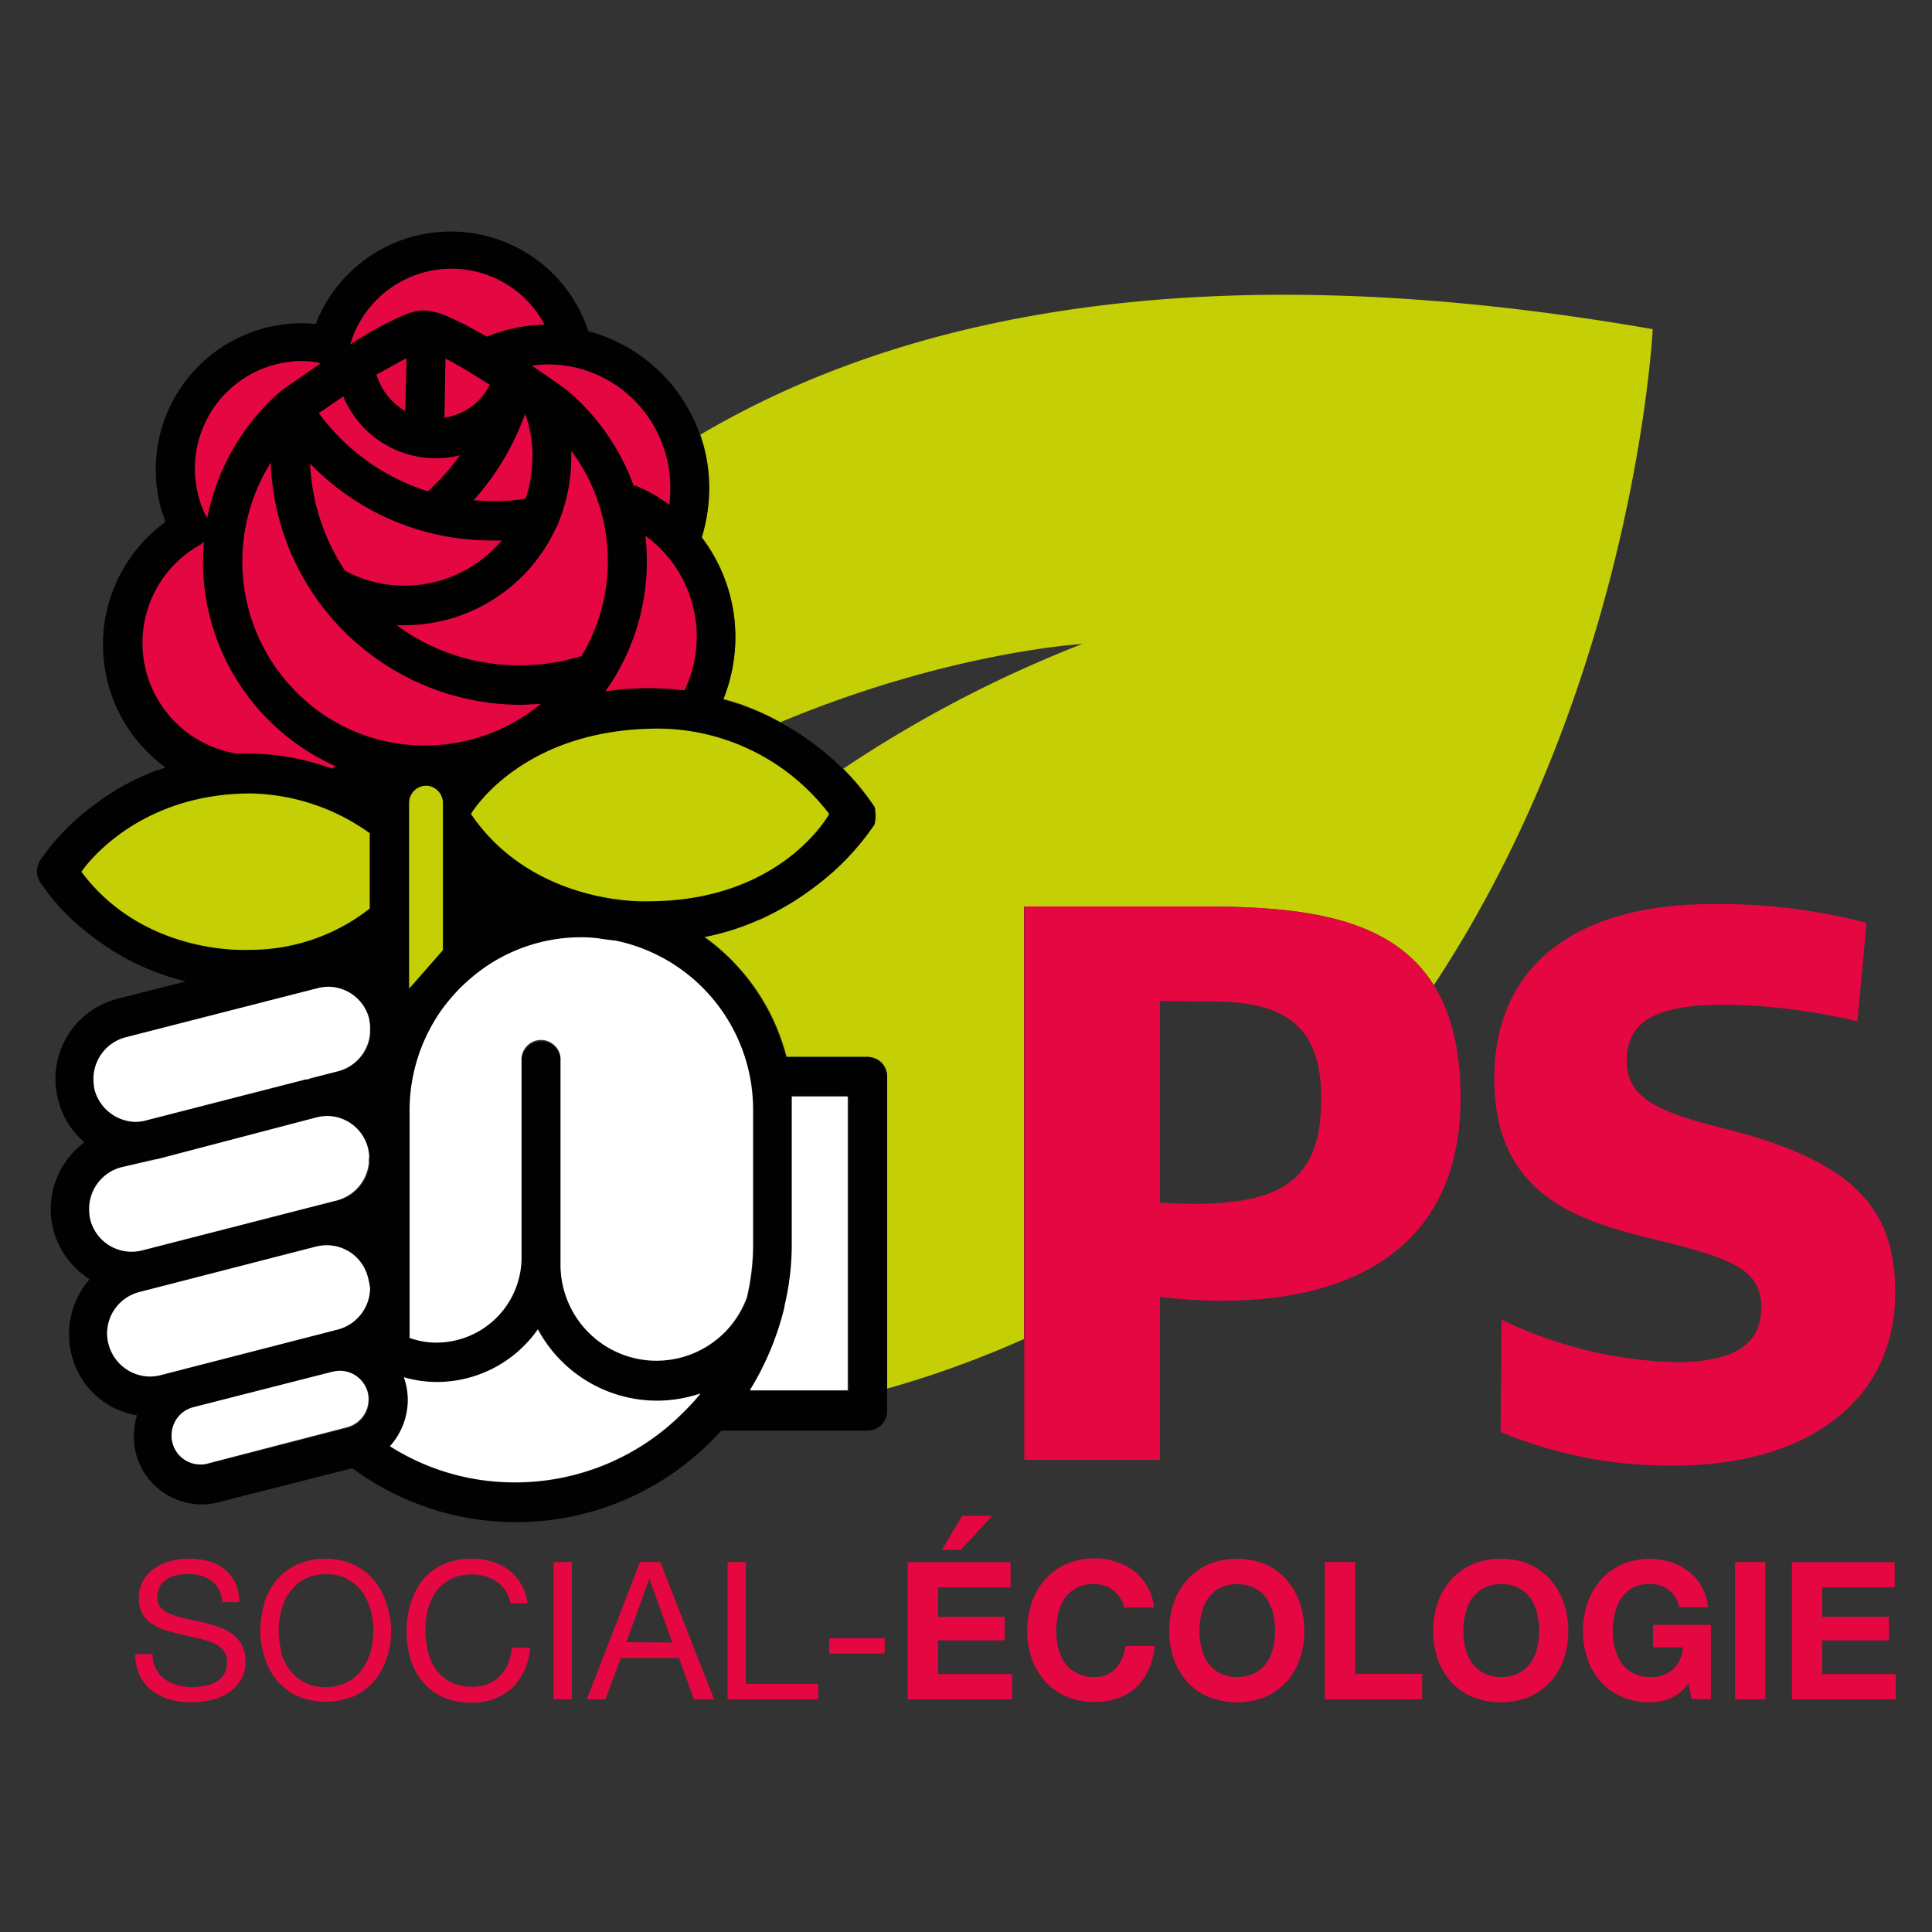
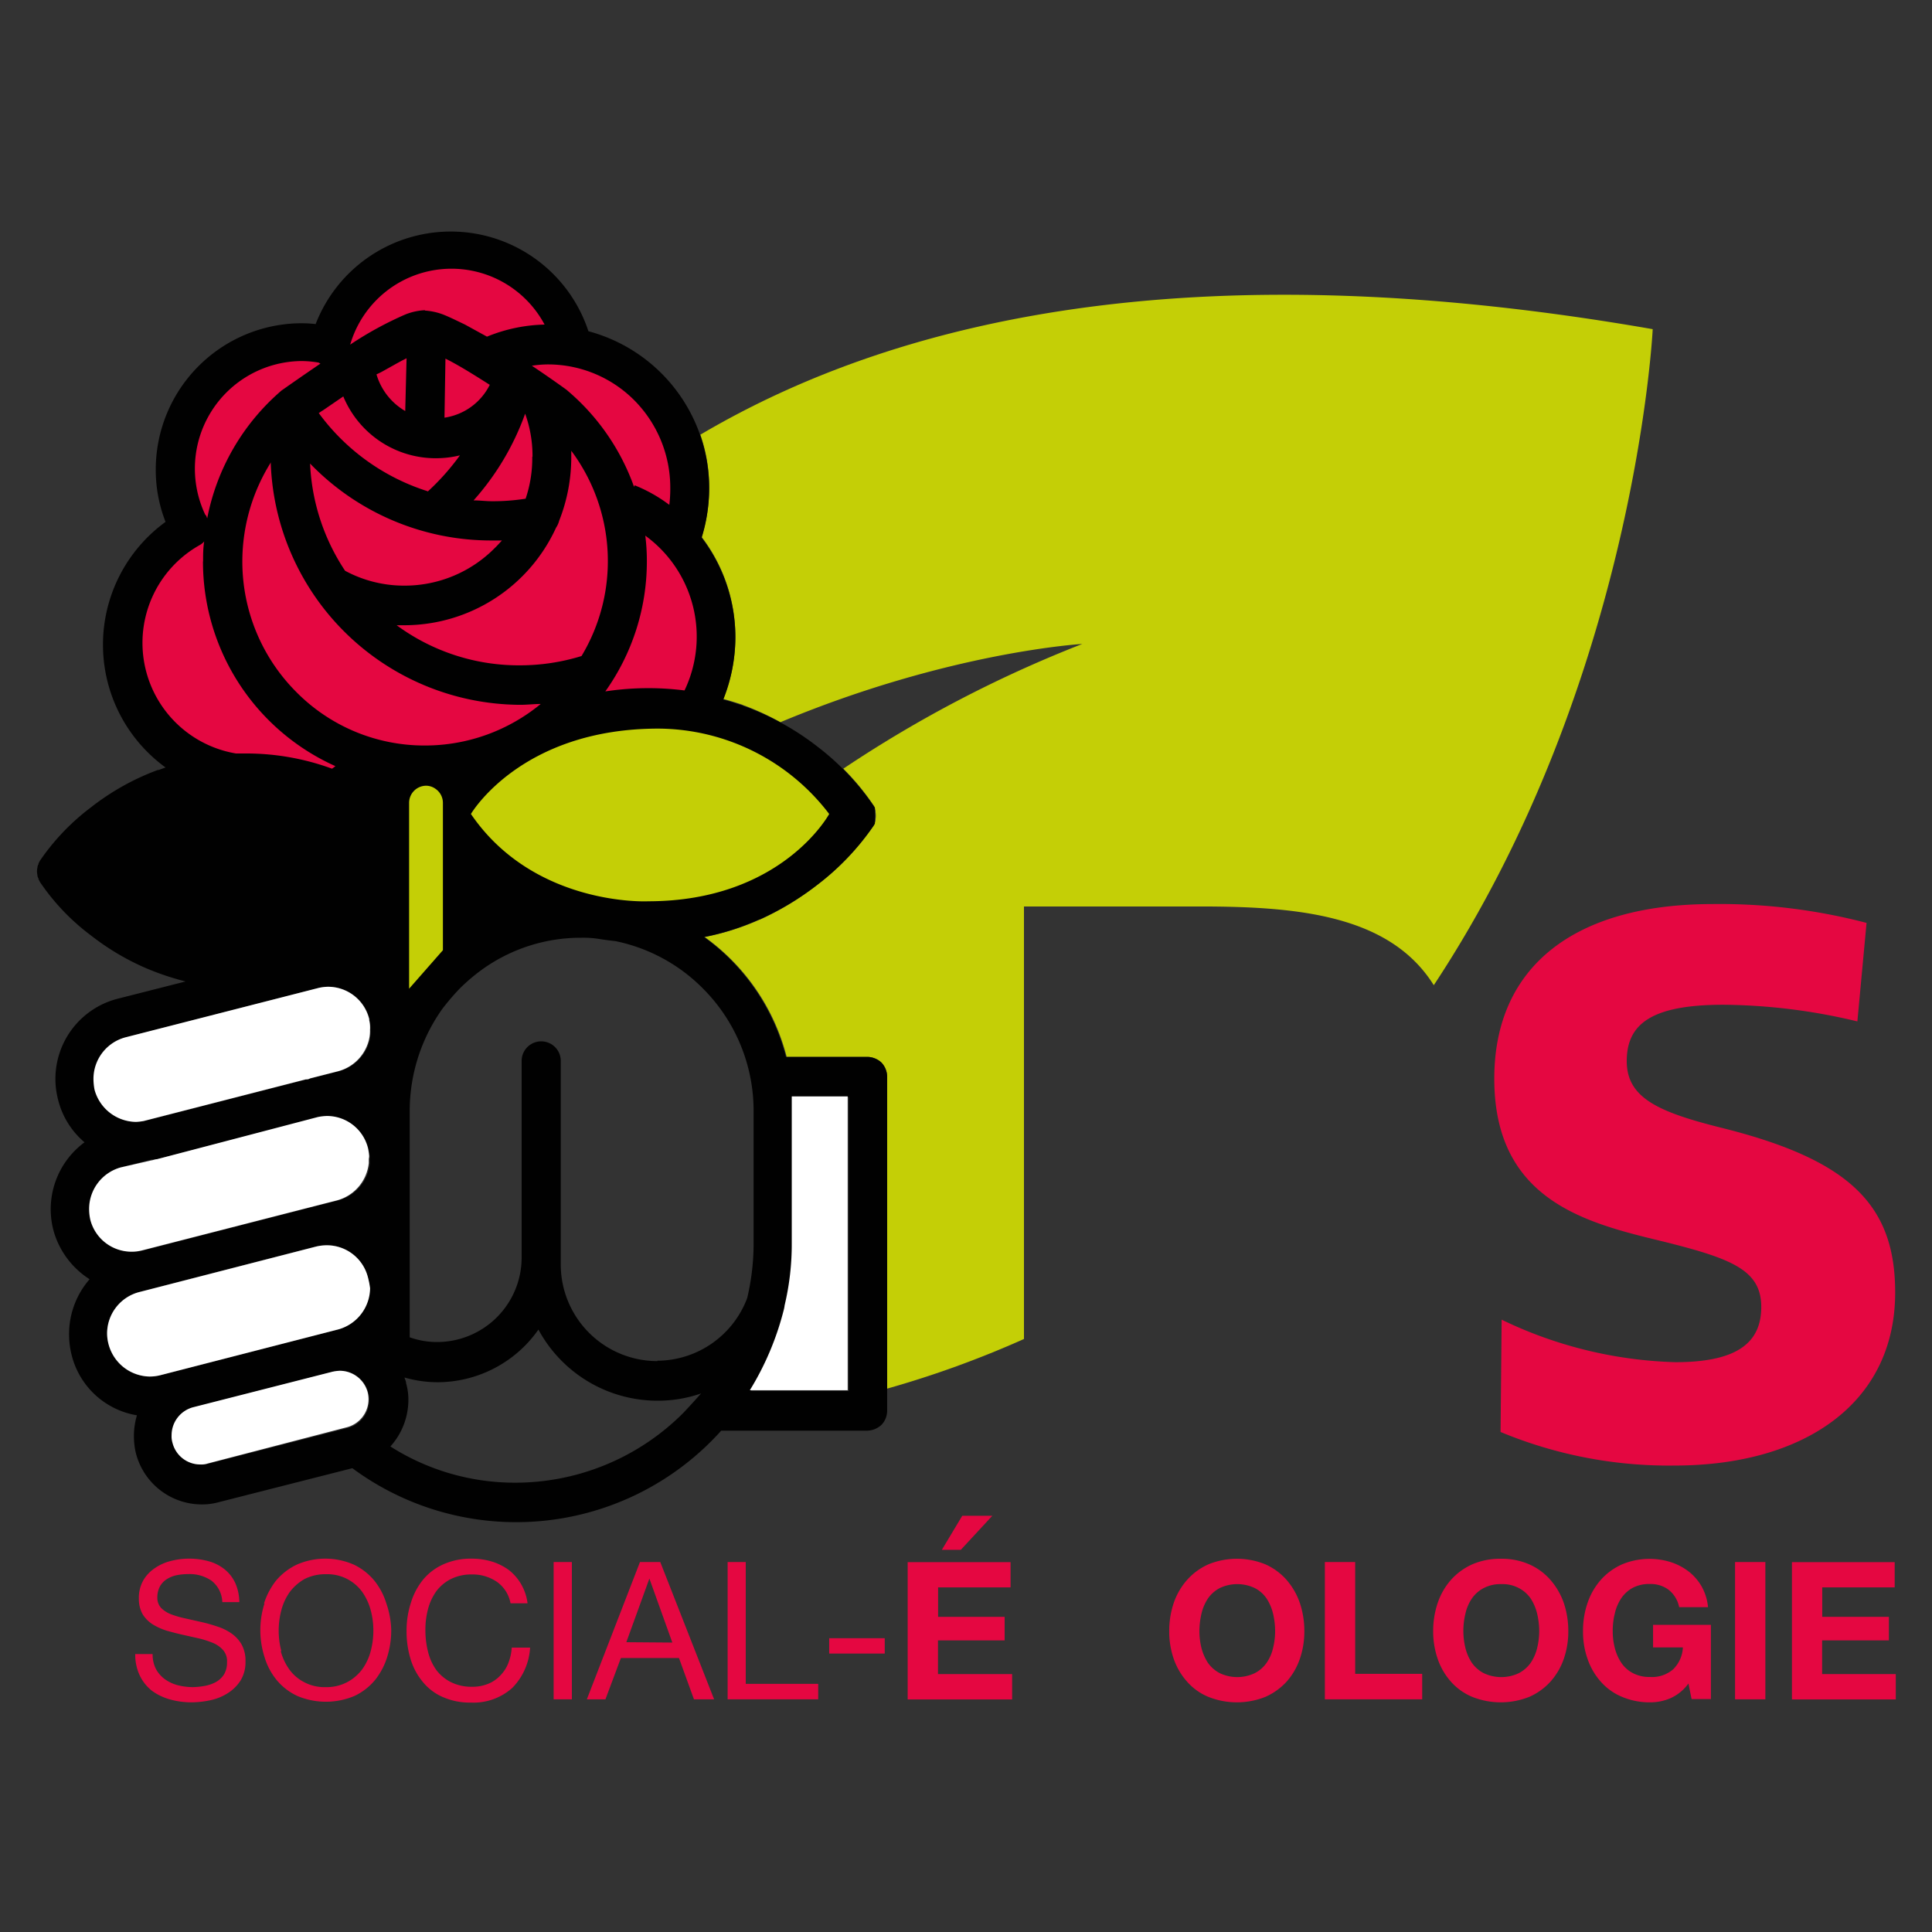
<svg xmlns="http://www.w3.org/2000/svg" viewBox="0 0 160 160">
  <rect x="0" y="0" width="160" height="160" fill="#333333" stroke="none" />
  <defs>
    <style>.a{fill:#e50741;}.b{fill:#c4cf06;}.c{fill:#010101;}.d{fill:#fff;}</style>
  </defs>
  <path class="a" d="M17.52,130.91a3.19,3.19,0,0,0-1.93-.55,4.94,4.94,0,0,0-.95.09,2.45,2.45,0,0,0-.81.32,1.67,1.67,0,0,0-.58.6,1.94,1.94,0,0,0-.22.93,1.24,1.24,0,0,0,.31.86,2.37,2.37,0,0,0,.83.53,7.93,7.93,0,0,0,1.18.34l1.33.3a12.73,12.73,0,0,1,1.34.38,4.26,4.26,0,0,1,1.17.58,2.82,2.82,0,0,1,.83.92,2.79,2.79,0,0,1,.31,1.4,2.9,2.9,0,0,1-.4,1.55,3.39,3.39,0,0,1-1.05,1.05,4.32,4.32,0,0,1-1.43.59,7.7,7.7,0,0,1-1.56.18,6.6,6.6,0,0,1-1.81-.24,4.64,4.64,0,0,1-1.5-.72,3.58,3.58,0,0,1-1-1.25,4,4,0,0,1-.38-1.79h1.44a2.63,2.63,0,0,0,.27,1.23,2.53,2.53,0,0,0,.74.85,3.25,3.25,0,0,0,1.06.5,5.14,5.14,0,0,0,1.24.16,6,6,0,0,0,1-.1,3.1,3.1,0,0,0,.93-.32,1.92,1.92,0,0,0,.67-.63,1.88,1.88,0,0,0,.25-1,1.4,1.4,0,0,0-.31-1,2.28,2.28,0,0,0-.83-.6,8,8,0,0,0-1.17-.38l-1.34-.3c-.45-.1-.9-.22-1.33-.34a5.09,5.09,0,0,1-1.18-.53,2.66,2.66,0,0,1-.83-.84,2.6,2.6,0,0,1-.31-1.3,2.94,2.94,0,0,1,.36-1.49,3.06,3.06,0,0,1,.93-1,4,4,0,0,1,1.33-.61,5.91,5.91,0,0,1,1.51-.2,6,6,0,0,1,1.63.21,3.66,3.66,0,0,1,1.31.65,3.14,3.14,0,0,1,.9,1.13,3.94,3.94,0,0,1,.35,1.61H18.41A2.34,2.34,0,0,0,17.52,130.91Z" />
  <path class="a" d="M21.86,132.8a6,6,0,0,1,1-1.9,5.1,5.1,0,0,1,1.71-1.32,5.87,5.87,0,0,1,4.74,0A5,5,0,0,1,31,130.9a5.64,5.64,0,0,1,1,1.9A7.22,7.22,0,0,1,32.4,135a7.33,7.33,0,0,1-.34,2.24,5.77,5.77,0,0,1-1,1.89,4.94,4.94,0,0,1-1.7,1.32,6.09,6.09,0,0,1-4.74,0,4.88,4.88,0,0,1-1.71-1.32,5.41,5.41,0,0,1-1-1.89,7.31,7.31,0,0,1,0-4.47Zm1.39,3.94a4.69,4.69,0,0,0,.7,1.5,3.47,3.47,0,0,0,1.24,1.07,3.55,3.55,0,0,0,1.78.41,3.66,3.66,0,0,0,1.78-.41A3.77,3.77,0,0,0,30,138.24a4.59,4.59,0,0,0,.7-1.5,6.56,6.56,0,0,0,.22-1.7,6.43,6.43,0,0,0-.22-1.69,4.74,4.74,0,0,0-.7-1.51,3.56,3.56,0,0,0-3-1.47,3.77,3.77,0,0,0-1.78.4A4,4,0,0,0,24,131.84a4.64,4.64,0,0,0-.7,1.51,6.64,6.64,0,0,0,0,3.39Z" />
  <path class="a" d="M41.15,131a3.55,3.55,0,0,0-2.06-.61,3.77,3.77,0,0,0-1.75.38,3.49,3.49,0,0,0-1.2,1,4.48,4.48,0,0,0-.69,1.48,6.52,6.52,0,0,0-.22,1.71,7.25,7.25,0,0,0,.22,1.84,4.37,4.37,0,0,0,.69,1.51,3.47,3.47,0,0,0,1.21,1,3.77,3.77,0,0,0,1.75.38,3.37,3.37,0,0,0,1.34-.25,2.8,2.8,0,0,0,1-.69,3.06,3.06,0,0,0,.65-1,4.32,4.32,0,0,0,.29-1.3H43.9a5.17,5.17,0,0,1-1.48,3.34A4.81,4.81,0,0,1,39,141a5.54,5.54,0,0,1-2.31-.45A4.35,4.35,0,0,1,35,139.27a5.35,5.35,0,0,1-1-1.88,7.88,7.88,0,0,1-.33-2.32,7.45,7.45,0,0,1,.36-2.34,5.63,5.63,0,0,1,1-1.9,4.62,4.62,0,0,1,1.69-1.28,5.52,5.52,0,0,1,2.32-.47,5.8,5.8,0,0,1,1.69.24,4.73,4.73,0,0,1,1.42.71,4.1,4.1,0,0,1,1,1.15,4.21,4.21,0,0,1,.54,1.6H42.28A2.79,2.79,0,0,0,41.15,131Z" />
  <path class="a" d="M47.36,129.36v11.37H45.85V129.36Z" />
  <path class="a" d="M54.68,129.36l4.46,11.37H57.47l-1.24-3.42H51.42l-1.28,3.42H48.6L53,129.36Zm1,6.67-1.9-5.3h0L51.87,136Z" />
  <path class="a" d="M61.76,129.36v10.09h6v1.28H60.26V129.36Z" />
  <path class="a" d="M73.27,135.67v1.27h-4.6v-1.27Z" />
  <path class="a" d="M83.69,129.36v2.1h-6v2.44h5.51v1.95H77.68v2.79h6.14v2.1H75.17V129.37h8.52Zm-4-3.83L78,128.35h1.57l2.61-2.82Z" />
-   <path class="a" d="M92.8,132.39a2.59,2.59,0,0,0-.55-.64,2.44,2.44,0,0,0-.76-.42,2.4,2.4,0,0,0-.88-.15,2.89,2.89,0,0,0-1.44.32,2.77,2.77,0,0,0-1,.87,4,4,0,0,0-.53,1.26,6.32,6.32,0,0,0-.17,1.45,5.88,5.88,0,0,0,.17,1.39,4.18,4.18,0,0,0,.53,1.22,2.57,2.57,0,0,0,1,.86,2.89,2.89,0,0,0,1.44.33,2.29,2.29,0,0,0,1.79-.71,3.35,3.35,0,0,0,.8-1.85h2.42a5.64,5.64,0,0,1-.49,1.92,4.79,4.79,0,0,1-1,1.47,4.47,4.47,0,0,1-1.53.92,6,6,0,0,1-1.93.32,5.83,5.83,0,0,1-2.35-.45,4.87,4.87,0,0,1-1.76-1.25,5.78,5.78,0,0,1-1.11-1.88,7,7,0,0,1-.38-2.31,7.12,7.12,0,0,1,.38-2.36,5.7,5.7,0,0,1,1.11-1.9,5.16,5.16,0,0,1,1.76-1.28,5.7,5.7,0,0,1,2.35-.46,5.43,5.43,0,0,1,1.77.28,4.79,4.79,0,0,1,1.5.79,4.35,4.35,0,0,1,1.63,3H93.09A1.86,1.86,0,0,0,92.8,132.39Z" />
  <path class="a" d="M97.21,132.73a5.63,5.63,0,0,1,1.11-1.9,5.16,5.16,0,0,1,1.76-1.28,6.26,6.26,0,0,1,4.71,0,5.12,5.12,0,0,1,1.75,1.28,5.78,5.78,0,0,1,1.1,1.9,7.25,7.25,0,0,1,.38,2.36,6.91,6.91,0,0,1-.38,2.31,5.52,5.52,0,0,1-1.1,1.88,5.28,5.28,0,0,1-1.75,1.25,6.39,6.39,0,0,1-4.71,0,4.75,4.75,0,0,1-1.76-1.25,5.51,5.51,0,0,1-1.11-1.88,6.91,6.91,0,0,1-.38-2.31A7.21,7.21,0,0,1,97.21,132.73Zm2.29,3.75a4.18,4.18,0,0,0,.53,1.22,2.77,2.77,0,0,0,1,.87,3.38,3.38,0,0,0,2.87,0,2.69,2.69,0,0,0,1-.87,3.54,3.54,0,0,0,.53-1.22,5.88,5.88,0,0,0,.17-1.39,6.39,6.39,0,0,0-.17-1.45,4,4,0,0,0-.53-1.25,2.63,2.63,0,0,0-1-.88,3.38,3.38,0,0,0-2.87,0,2.71,2.71,0,0,0-1,.88,3.81,3.81,0,0,0-.53,1.25,6.39,6.39,0,0,0-.17,1.45A5.81,5.81,0,0,0,99.5,136.48Z" />
  <path class="a" d="M112.23,129.36v9.26h5.55v2.11h-8.06V129.36Z" />
  <path class="a" d="M119.07,132.73a5.61,5.61,0,0,1,1.1-1.9,5.26,5.26,0,0,1,1.76-1.28,5.76,5.76,0,0,1,2.35-.46,5.68,5.68,0,0,1,2.36.46,5,5,0,0,1,1.75,1.28,5.8,5.8,0,0,1,1.11,1.9,7.25,7.25,0,0,1,.38,2.36,6.91,6.91,0,0,1-.38,2.31,5.54,5.54,0,0,1-1.11,1.88,5.18,5.18,0,0,1-1.75,1.25,6.39,6.39,0,0,1-4.71,0,4.83,4.83,0,0,1-1.76-1.25,5.49,5.49,0,0,1-1.1-1.88,6.91,6.91,0,0,1-.38-2.31A7.21,7.21,0,0,1,119.07,132.73Zm2.29,3.75a3.93,3.93,0,0,0,.53,1.22,2.74,2.74,0,0,0,1,.87,3.4,3.4,0,0,0,2.88,0,2.77,2.77,0,0,0,1-.87,3.74,3.74,0,0,0,.53-1.22,5.88,5.88,0,0,0,.17-1.39,6.39,6.39,0,0,0-.17-1.45,4,4,0,0,0-.53-1.25,2.71,2.71,0,0,0-1-.88,2.89,2.89,0,0,0-1.44-.32,3,3,0,0,0-1.44.32,2.68,2.68,0,0,0-1,.88,3.61,3.61,0,0,0-.53,1.25,6,6,0,0,0,0,2.84Z" />
  <path class="a" d="M138.34,140.64a4.24,4.24,0,0,1-1.65.34,5.86,5.86,0,0,1-2.35-.45,4.75,4.75,0,0,1-1.76-1.25,5.49,5.49,0,0,1-1.1-1.88,6.67,6.67,0,0,1-.38-2.31,7,7,0,0,1,.38-2.36,5.61,5.61,0,0,1,1.1-1.9,5.16,5.16,0,0,1,1.76-1.28,5.9,5.9,0,0,1,4-.19,4.9,4.9,0,0,1,1.49.77,4.24,4.24,0,0,1,1.09,1.25,4.29,4.29,0,0,1,.53,1.72h-2.39a2.43,2.43,0,0,0-.87-1.44,2.48,2.48,0,0,0-1.54-.48,2.92,2.92,0,0,0-1.44.32,2.74,2.74,0,0,0-.95.87,3.74,3.74,0,0,0-.53,1.26,5.81,5.81,0,0,0-.17,1.45,5.4,5.4,0,0,0,.17,1.39,3.93,3.93,0,0,0,.53,1.22,2.62,2.62,0,0,0,.95.86,2.92,2.92,0,0,0,1.44.33,2.67,2.67,0,0,0,1.92-.64,2.73,2.73,0,0,0,.8-1.81H136.9v-1.87h4.79v6.15h-1.6l-.26-1.29A3.72,3.72,0,0,1,138.34,140.64Z" />
  <path class="a" d="M146.2,129.36v11.37h-2.51V129.36Z" />
  <path class="a" d="M156.91,129.36v2.1h-6v2.44h5.52v1.95H150.9v2.79H157v2.1H148.4V129.37h8.51Z" />
  <path class="a" d="M124.27,118.59l.09-9.3a35.25,35.25,0,0,0,14.38,3.52c5,0,7.12-1.53,7.12-4.57s-2.4-4-8.11-5.42c-6.26-1.52-14-3.32-14-13.49,0-9.27,6.62-14.46,18.09-14.46a48,48,0,0,1,12.74,1.56l-.76,8.16a48.65,48.65,0,0,0-11.1-1.38c-6,0-8,1.62-8,4.67s2.63,4.22,7.89,5.53c10.69,2.67,14.34,6.46,14.34,13.63,0,9.24-7.63,14.33-18.26,14.33A36.29,36.29,0,0,1,124.27,118.59Z" />
  <path class="b" d="M99.3,75.07c8,0,15.76.64,19.44,6.52,16.73-25.32,18.13-54.33,18.13-54.33C100.35,20.89,75.26,25.81,58,36a13.18,13.18,0,0,1,.73,4.37,13.84,13.84,0,0,1-.62,4.1,13.63,13.63,0,0,1,1.78,13.41c.55.15,1.11.32,1.61.49a.7.7,0,0,0,.2.08l0,0a22,22,0,0,1,2.93,1.36c14-5.85,25-6.48,25-6.48A102.43,102.43,0,0,0,69.84,63.66a20.18,20.18,0,0,1,2.48,3h0l0,0a1.18,1.18,0,0,1,.14.23s0,0,0,.06a2.25,2.25,0,0,1,.05.22s0,.06,0,.09a1.88,1.88,0,0,1,0,.58s0,.05,0,.08a1.17,1.17,0,0,1-.05.2.23.23,0,0,0,0,.07l-.14.23,0,0h0a21.43,21.43,0,0,1-4.59,4.82A23.61,23.61,0,0,1,63,76.13l-.14.05a20.84,20.84,0,0,1-4.5,1.42,17.59,17.59,0,0,1,6.79,9.93h6.78A1.77,1.77,0,0,1,73,88a1.72,1.72,0,0,1,.47,1.17V115a83,83,0,0,0,11.33-4.11V75.07Z" />
-   <path class="a" d="M96.06,120.9H84.83V75.07H99.3c11.11,0,21.66,1.22,21.66,15.84,0,14.35-12,18-24.9,16.5V120.9Zm0-38v16.7c10,.6,13.36-1.63,13.36-8.66,0-6.08-3.13-8-9-8Z" />
  <path class="c" d="M73,88a1.75,1.75,0,0,0-1.16-.47H65.09A17.64,17.64,0,0,0,58.3,77.6a20.84,20.84,0,0,0,4.5-1.42l.14-.05a23.52,23.52,0,0,0,4.77-2.87,21.33,21.33,0,0,0,4.6-4.82h0l0,0a2.38,2.38,0,0,0,.14-.23.23.23,0,0,1,0-.07,1.18,1.18,0,0,0,0-.2s0-.06,0-.08a2.81,2.81,0,0,0,0-.58l0-.09c0-.06,0-.14,0-.22s0-.05,0-.06a2,2,0,0,0-.14-.23l0,0h0a21.21,21.21,0,0,0-4.6-4.84,22.19,22.19,0,0,0-6-3.33l0,0a1.67,1.67,0,0,1-.2-.08c-.52-.17-1.06-.35-1.61-.49a14,14,0,0,0,1-5.12,13.64,13.64,0,0,0-2.79-8.29,13.84,13.84,0,0,0,.62-4.1,13.48,13.48,0,0,0-10-13,12,12,0,0,0-22.59-.59,10.19,10.19,0,0,0-1.24-.07,12.11,12.11,0,0,0-12,12.14,11.75,11.75,0,0,0,.81,4.31,12.57,12.57,0,0,0,0,20.34l-.58.21a.1.1,0,0,0-.07,0h0a20.51,20.51,0,0,0-5.54,3.1,18.85,18.85,0,0,0-4.22,4.42.09.09,0,0,1,0,0,2.21,2.21,0,0,1-.11.21.25.25,0,0,0,0,.08c-.06.06-.06.14-.09.22v.06a1.22,1.22,0,0,0,0,.6v.07a.6.6,0,0,0,.09.22.2.2,0,0,0,0,.07,1.43,1.43,0,0,1,.11.21s0,0,0,0a18.32,18.32,0,0,0,4.22,4.43A20.83,20.83,0,0,0,12,80.14a22.21,22.21,0,0,0,3.37,1.14l-5.7,1.45a6.85,6.85,0,0,0-4.86,8.34A6.73,6.73,0,0,0,7,94.6a6.89,6.89,0,0,0-2.58,7.27,7,7,0,0,0,3,4.07,6.91,6.91,0,0,0-1.7,4.53,7.07,7.07,0,0,0,.21,1.74,6.7,6.7,0,0,0,5.41,5,6.11,6.11,0,0,0-.09,3.12,5.64,5.64,0,0,0,5.45,4.26,5.1,5.1,0,0,0,1.39-.18l11.09-2.82a22.82,22.82,0,0,0,30.55-3.11H71.86A1.79,1.79,0,0,0,73,118a1.69,1.69,0,0,0,.47-1.18V89.19A1.74,1.74,0,0,0,73,88ZM28.79,118.26l-11.52,2.95a1.93,1.93,0,0,1-.61.08,2.4,2.4,0,0,1-2.32-1.81,1.79,1.79,0,0,1-.07-.61,2.39,2.39,0,0,1,1.8-2.32l11.51-2.94a3.69,3.69,0,0,1,.6-.08,2.37,2.37,0,0,1,2.31,1.8,2.09,2.09,0,0,1,.08.61A2.38,2.38,0,0,1,28.79,118.26ZM28,110.1l-14.67,3.78a3.68,3.68,0,0,1-.9.11A3.5,3.5,0,0,1,9,111.35a3.16,3.16,0,0,1-.13-.9A3.55,3.55,0,0,1,11.52,107l1.13-.29s0,0,0,0l13.52-3.48a4.35,4.35,0,0,1,.92-.11,3.51,3.51,0,0,1,3.38,2.65,5.58,5.58,0,0,1,.13.9A3.56,3.56,0,0,1,28,110.1Zm2.63-13.79A3.55,3.55,0,0,1,28,99.41l-2.58.66-13.55,3.48a3.47,3.47,0,0,1-.9.11A3.54,3.54,0,0,1,7.55,101a4.1,4.1,0,0,1-.09-.9,3.57,3.57,0,0,1,2.61-3.44l2.48-.63A3.56,3.56,0,0,0,13,96l13.35-3.44a4.14,4.14,0,0,1,.77-.09,3.52,3.52,0,0,1,3.39,2.65,3.63,3.63,0,0,1,.1.66c0,.07,0,.17,0,.24S30.62,96.2,30.62,96.31Zm0-10.23a3.56,3.56,0,0,1-2.55,2.63l-2.34.6-.35.08L11.94,92.84a5.34,5.34,0,0,1-.62.07,3.58,3.58,0,0,1-3.43-2.66,4.16,4.16,0,0,1-.09-.9,3.55,3.55,0,0,1,2.64-3.44l15.87-4.07a3.58,3.58,0,0,1,.89-.12,3.52,3.52,0,0,1,3.4,2.66.11.11,0,0,1,0,.09,3.15,3.15,0,0,1,.08.8A3.1,3.1,0,0,1,30.62,86.08ZM56.6,117a19.66,19.66,0,0,1-13.9,5.79,19.21,19.21,0,0,1-10.37-3,5.76,5.76,0,0,0,1.49-3.83,4.89,4.89,0,0,0-.19-1.41v0c0-.16-.09-.3-.13-.47a10,10,0,0,0,2.74.39,10.22,10.22,0,0,0,8.35-4.36A11.21,11.21,0,0,0,54.44,116a10.91,10.91,0,0,0,3.62-.6C57.59,115.93,57.11,116.46,56.6,117Zm-2.16-4.28a8,8,0,0,1-8-8V87.86a1.62,1.62,0,1,0-3.24,0v16.22a7,7,0,0,1-7,7.06,6.72,6.72,0,0,1-2.27-.39V92a14.6,14.6,0,0,1,2.71-8.46,19.31,19.31,0,0,1,1.45-1.69,15.66,15.66,0,0,1,1.81-1.54,14,14,0,0,1,8.24-2.65,8.66,8.66,0,0,1,1.35.08c.48.08,1,.15,1.48.2a14.18,14.18,0,0,1,7.23,3.91A14.32,14.32,0,0,1,62.41,92V103a19.52,19.52,0,0,1-.53,4.5A8,8,0,0,1,54.44,112.69Zm15.82,2.48H62.18A23.54,23.54,0,0,0,65,108.51a0,0,0,0,1,0,0c0-.12,0-.25.07-.37a22.39,22.39,0,0,0,.58-5.1V92c0-.39,0-.77,0-1.15h4.64v24.36Z" />
  <path class="a" d="M53.44,44.36a16.36,16.36,0,0,1,.13,2.13,18.55,18.55,0,0,1-3.44,10.77,23.68,23.68,0,0,1,6.56-.08,10.34,10.34,0,0,0-3.25-12.82Zm-31-6.08a15.46,15.46,0,0,0-2.37,8.21A15.28,15.28,0,0,0,24.5,57.27a14.91,14.91,0,0,0,10.69,4.47,15.07,15.07,0,0,0,9.59-3.44c-.57,0-1.12.07-1.7.07A20.77,20.77,0,0,1,22.42,38.28Zm21.66-.45a10.26,10.26,0,0,0-.61-3.57,21.77,21.77,0,0,1-4.27,7.18c.52,0,1,.07,1.57.07a17.67,17.67,0,0,0,2.74-.21A10.44,10.44,0,0,0,44.08,37.83ZM36.89,29.7l-.08,4.89a5,5,0,0,0,3.75-2.72C39.3,31.07,38,30.25,36.89,29.7ZM25.68,38.39a17.36,17.36,0,0,0,2.9,8.88,10.3,10.3,0,0,0,4.94,1.23A10.49,10.49,0,0,0,41,45.36c.19-.18.37-.39.57-.6h-.77A20.84,20.84,0,0,1,25.68,38.39Zm21.63-1v.47a14.27,14.27,0,0,1-1,5.26,1.91,1.91,0,0,1-.26.58,13.83,13.83,0,0,1-12.53,8.08c-.25,0-.46,0-.67,0A17.07,17.07,0,0,0,43.08,55.1a17.3,17.3,0,0,0,5.08-.77,15.28,15.28,0,0,0-.85-17Zm-3.26-7.1c1.65,1.1,2.88,2,2.88,2l.09.08a18.64,18.64,0,0,1,5.49,7.95l.05-.13a12.48,12.48,0,0,1,2.87,1.62,10.91,10.91,0,0,0,.08-1.43,10.28,10.28,0,0,0-2.95-7.2,10.09,10.09,0,0,0-7.15-3,8.83,8.83,0,0,0-1.37.11S44.05,30.25,44.05,30.26Zm-8.86-4.57a5.13,5.13,0,0,1,1.64.38c.53.22,1.07.49,1.68.78l1.82,1a13.32,13.32,0,0,1,4.77-1A8.74,8.74,0,0,0,29,28.54a29.15,29.15,0,0,1,4.53-2.48A4.93,4.93,0,0,1,35.19,25.69Zm-4,5.32a5.21,5.21,0,0,0,2.37,3l.11-4.37c-.59.29-1.27.69-2,1.09A4.92,4.92,0,0,1,31.18,31Zm4.23,9.67a19.82,19.82,0,0,0,2.67-3,8.46,8.46,0,0,1-2,.24,8.29,8.29,0,0,1-7.66-5.12l-1.68,1.15c-.14.08-.23.15-.35.23A17.86,17.86,0,0,0,35.41,40.68Zm-18.34,2,.08.22a18.59,18.59,0,0,1,6.18-10.61l.12-.08s1.33-.94,3.08-2.13a.34.34,0,0,1-.14-.08,8.62,8.62,0,0,0-1.46-.13A8.91,8.91,0,0,0,17,42.63Zm-.26,3.78c0-.56,0-1.1.09-1.65a1.35,1.35,0,0,1-.37.3,9.29,9.29,0,0,0,3,17.26c.25,0,.51,0,.79,0a20.62,20.62,0,0,1,7.17,1.26l.28-.21A18.56,18.56,0,0,1,16.81,46.49Z" />
  <path class="b" d="M33.88,81.88V66.51a1.42,1.42,0,0,1,1.4-1.44,1.34,1.34,0,0,1,.79.26,1.41,1.41,0,0,1,.61,1.16v12.2Z" />
  <path class="b" d="M39,67.41s4.12-7.07,15.53-7.07a17.89,17.89,0,0,1,14.14,7.07s-3.91,7.23-15,7.23C53.64,74.65,44.23,75.08,39,67.41Z" />
-   <path class="b" d="M6.74,72.2S11,65.71,20.79,65.71A17.48,17.48,0,0,1,30.62,69v6.24a16,16,0,0,1-10,3.42S12,79.23,6.74,72.2Z" />
-   <path class="d" d="M61.83,107.52a18.93,18.93,0,0,0,.53-4.5V92A14.28,14.28,0,0,0,51,77.9c-.51-.05-1-.12-1.49-.2a11.9,11.9,0,0,0-1.34-.08,14,14,0,0,0-8.24,2.65,15.81,15.81,0,0,0-1.81,1.54,16.41,16.41,0,0,0-1.45,1.69A14.42,14.42,0,0,0,33.92,92v18.8a6.48,6.48,0,0,0,2.27.39,7.06,7.06,0,0,0,7-7.05V87.87a1.62,1.62,0,1,1,3.23,0V104.1h0v.57a7.95,7.95,0,0,0,15.4,2.84Z" />
  <path class="d" d="M70.21,90.8H65.57c0,.38,0,.76,0,1.15V103a21.91,21.91,0,0,1-.59,5.1,2.66,2.66,0,0,1-.07.37,0,0,0,0,0,0,0,23.79,23.79,0,0,1-2.81,6.66H70.2V90.8Z" />
-   <path class="d" d="M42.66,122.76A19.61,19.61,0,0,0,56.55,117c.52-.51,1-1,1.46-1.6a11.43,11.43,0,0,1-3.61.6,11.22,11.22,0,0,1-9.86-5.91,10.22,10.22,0,0,1-8.35,4.36,10,10,0,0,1-2.74-.39l.14.47v0a5.68,5.68,0,0,1,.18,1.41,5.76,5.76,0,0,1-1.48,3.83A19.22,19.22,0,0,0,42.66,122.76Z" />
  <path class="d" d="M30.57,95.73a4.77,4.77,0,0,0-.1-.66,3.5,3.5,0,0,0-3.38-2.65,4.05,4.05,0,0,0-.78.09L13,96c-.14,0-.31.08-.47.1L10,96.68a3.57,3.57,0,0,0-2.62,3.44,4.07,4.07,0,0,0,.1.9,3.52,3.52,0,0,0,3.39,2.64,3.47,3.47,0,0,0,.9-.11l13.56-3.48,2.58-.66a3.58,3.58,0,0,0,2.63-3.1c0-.11,0-.23,0-.34A1,1,0,0,0,30.57,95.73Z" />
  <path class="d" d="M30.47,105.78a3.51,3.51,0,0,0-3.38-2.65,3.8,3.8,0,0,0-.93.11l-13.52,3.48s0,0,0,0l-1.13.29a3.55,3.55,0,0,0-2.64,3.43A3.6,3.6,0,0,0,12.38,114a3.61,3.61,0,0,0,.89-.11L28,110.1a3.58,3.58,0,0,0,2.65-3.42A7,7,0,0,0,30.47,105.78Z" />
  <path class="d" d="M30.57,84.47a.11.11,0,0,0,0-.09,3.51,3.51,0,0,0-3.4-2.66,3.63,3.63,0,0,0-.88.12L10.38,85.91a3.56,3.56,0,0,0-2.64,3.44,4.81,4.81,0,0,0,.09.9,3.6,3.6,0,0,0,3.43,2.66,4.71,4.71,0,0,0,.62-.07l13.44-3.45c.13,0,.23,0,.35-.08l2.35-.6a3.57,3.57,0,0,0,2.54-2.63,3,3,0,0,0,.08-.8A2.47,2.47,0,0,0,30.57,84.47Z" />
  <path class="d" d="M28.13,113.52a3.69,3.69,0,0,0-.6.08L16,116.54a2.4,2.4,0,0,0-1.79,2.32,1.85,1.85,0,0,0,.07.61,2.37,2.37,0,0,0,2.31,1.81,1.66,1.66,0,0,0,.61-.08l11.52-3a2.4,2.4,0,0,0,1.8-2.32,2.49,2.49,0,0,0-.08-.61A2.41,2.41,0,0,0,28.13,113.52Z" />
</svg>